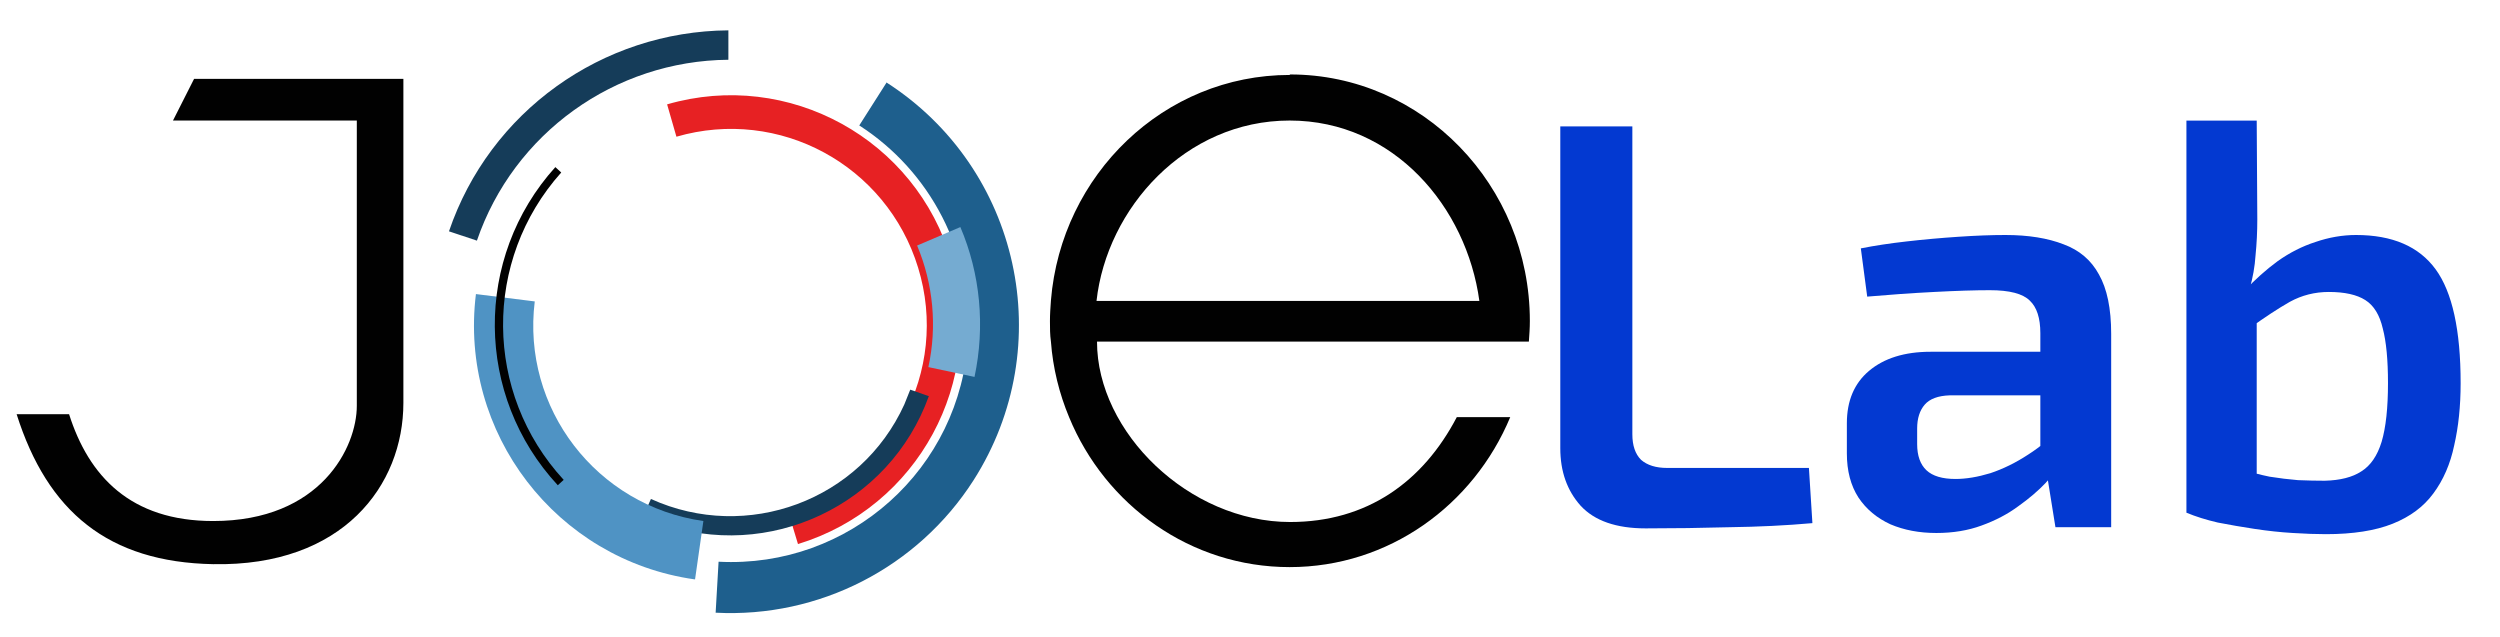
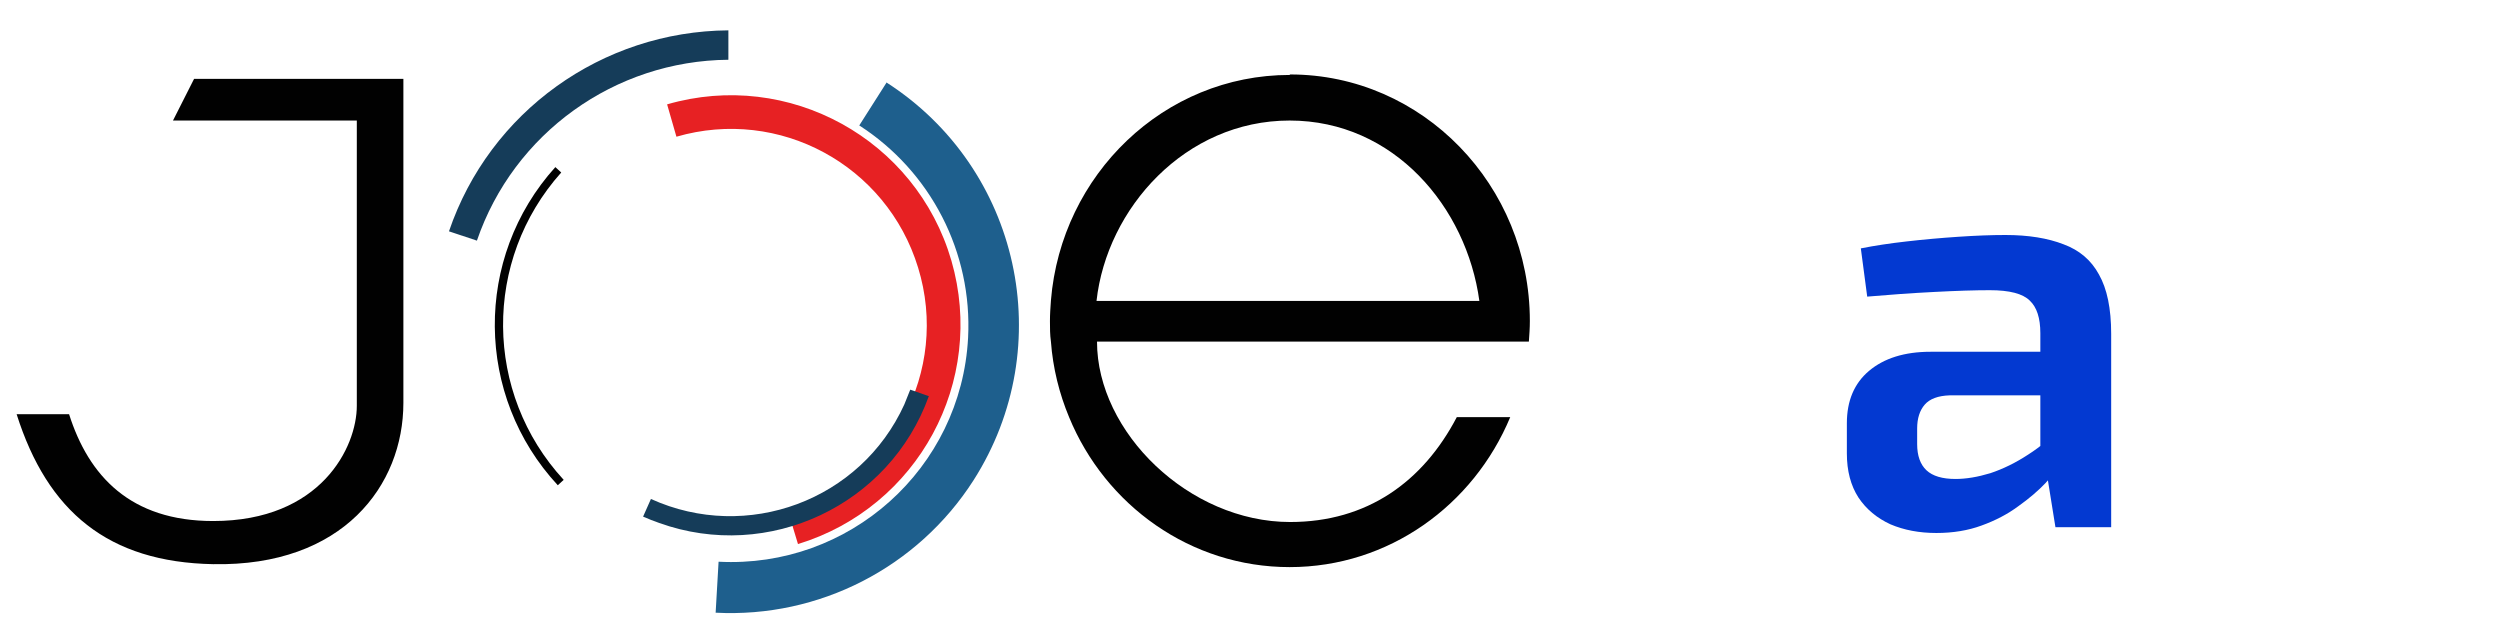
<svg xmlns="http://www.w3.org/2000/svg" width="51" height="13" viewBox="0 0 51 13" fill="none">
  <path d="M13.609 2.129C16.089 1.409 18.689 2.839 19.409 5.319C20.119 7.779 18.729 10.349 16.279 11.099L16.079 10.439C18.189 9.799 19.379 7.569 18.729 5.459C18.089 3.369 15.899 2.179 13.799 2.789L13.609 2.129Z" fill="#E72123" />
  <path d="M18.079 1.679C20.809 3.429 21.609 7.059 19.859 9.799C18.719 11.579 16.709 12.609 14.599 12.499L14.659 11.459C17.329 11.599 19.609 9.559 19.749 6.889C19.839 5.149 18.989 3.499 17.529 2.559L18.089 1.679H18.079Z" fill="#1E5F8D" />
  <path d="M18.949 8.079C18.149 10.309 15.679 11.469 13.449 10.669C13.339 10.629 13.229 10.589 13.119 10.539L13.279 10.179C15.239 11.069 17.559 10.209 18.449 8.249C18.489 8.149 18.529 8.049 18.569 7.949L18.939 8.079H18.949Z" fill="#153C59" />
-   <path d="M14.169 11.819C11.349 11.419 9.359 8.829 9.709 5.999L10.909 6.149C10.639 8.329 12.169 10.319 14.349 10.629L14.179 11.819H14.169Z" fill="#4F93C4" />
  <path d="M11.379 9.899C9.689 8.079 9.659 5.259 11.329 3.409L11.449 3.519C9.849 5.309 9.869 8.019 11.499 9.789L11.379 9.899Z" fill="#010101" />
-   <path d="M9.159 4.719C9.989 2.279 12.279 0.639 14.859 0.619V1.219C12.539 1.239 10.479 2.719 9.729 4.909L9.159 4.719Z" fill="#153C59" />
-   <path d="M19.59 4.629C20 5.589 20.099 6.659 19.88 7.689L18.939 7.489C19.119 6.659 19.04 5.799 18.709 5.009L19.599 4.629H19.59Z" fill="#75ABD1" />
+   <path d="M9.159 4.719C9.989 2.279 12.279 0.639 14.859 0.619V1.219C12.539 1.239 10.479 2.719 9.729 4.909Z" fill="#153C59" />
  <path d="M26.309 1.529C23.749 1.529 21.649 3.559 21.439 6.129C21.429 6.269 21.419 6.409 21.419 6.549C21.419 6.689 21.419 6.829 21.439 6.969C21.479 7.509 21.609 8.029 21.809 8.509C22.549 10.309 24.289 11.569 26.309 11.569C28.329 11.569 30.059 10.309 30.809 8.509H29.719C29.029 9.829 27.889 10.649 26.319 10.649C24.259 10.649 22.379 8.819 22.379 6.969H31.189C31.199 6.829 31.209 6.689 31.209 6.549C31.209 3.779 29.019 1.519 26.319 1.519L26.309 1.529ZM22.369 6.139C22.579 4.249 24.179 2.459 26.309 2.459C28.439 2.459 29.919 4.229 30.179 6.139H22.369Z" fill="#010101" />
  <path d="M8.229 1.609H3.959L3.529 2.459H7.279V8.279C7.279 9.119 6.549 10.629 4.349 10.629C2.659 10.629 1.809 9.709 1.409 8.449H0.339C0.969 10.439 2.209 11.469 4.349 11.509C6.999 11.559 8.229 9.899 8.229 8.219V1.619V1.609Z" fill="#010101" />
-   <path d="M48.063 4.794C48.806 4.794 49.347 5.028 49.687 5.494C50.027 5.96 50.197 6.734 50.197 7.816C50.197 8.282 50.153 8.705 50.066 9.084C49.987 9.463 49.845 9.791 49.639 10.068C49.442 10.336 49.166 10.542 48.81 10.684C48.455 10.826 48 10.897 47.447 10.897C47.25 10.897 47.025 10.889 46.772 10.873C46.519 10.858 46.262 10.83 46.002 10.791C45.741 10.751 45.488 10.708 45.243 10.66C45.006 10.605 44.793 10.538 44.603 10.459L45.753 9.582C45.926 9.637 46.108 9.685 46.298 9.724C46.495 9.756 46.689 9.779 46.879 9.795C47.076 9.803 47.258 9.807 47.424 9.807C47.74 9.799 47.988 9.736 48.17 9.617C48.36 9.499 48.498 9.297 48.585 9.013C48.672 8.721 48.715 8.322 48.715 7.816C48.715 7.342 48.68 6.971 48.609 6.702C48.545 6.426 48.427 6.232 48.253 6.122C48.079 6.011 47.83 5.956 47.507 5.956C47.222 5.956 46.958 6.023 46.713 6.157C46.476 6.292 46.199 6.473 45.883 6.702L45.788 5.932C46.002 5.703 46.227 5.502 46.464 5.328C46.709 5.154 46.965 5.024 47.234 4.937C47.511 4.842 47.787 4.794 48.063 4.794ZM46.037 2.46L46.049 4.475C46.049 4.727 46.037 4.972 46.013 5.209C45.998 5.438 45.958 5.663 45.895 5.885L46.037 6.051V10.53L44.603 10.459V2.46H46.037Z" fill="#0339D1" />
  <path d="M40.912 4.794C41.378 4.794 41.773 4.858 42.097 4.984C42.42 5.103 42.661 5.308 42.819 5.6C42.985 5.893 43.068 6.295 43.068 6.809V10.755H41.931L41.729 9.499L41.623 9.333V6.797C41.623 6.489 41.551 6.268 41.409 6.134C41.267 5.991 40.995 5.92 40.592 5.92C40.291 5.92 39.912 5.932 39.454 5.956C39.004 5.979 38.55 6.011 38.091 6.051L37.961 5.067C38.237 5.012 38.55 4.964 38.897 4.925C39.245 4.885 39.596 4.854 39.952 4.83C40.307 4.806 40.627 4.794 40.912 4.794ZM42.452 7.176L42.44 8.065H39.774C39.537 8.073 39.367 8.136 39.264 8.255C39.162 8.373 39.11 8.535 39.11 8.741V9.06C39.11 9.297 39.174 9.475 39.3 9.594C39.426 9.712 39.624 9.771 39.892 9.771C40.106 9.771 40.343 9.732 40.603 9.653C40.864 9.566 41.121 9.44 41.374 9.274C41.634 9.108 41.867 8.91 42.073 8.681V9.428C41.994 9.546 41.879 9.689 41.729 9.854C41.579 10.012 41.394 10.17 41.172 10.328C40.959 10.486 40.71 10.617 40.426 10.72C40.149 10.822 39.841 10.873 39.501 10.873C39.154 10.873 38.842 10.814 38.565 10.696C38.289 10.569 38.072 10.388 37.913 10.151C37.755 9.906 37.676 9.606 37.676 9.25V8.634C37.676 8.176 37.827 7.82 38.127 7.567C38.435 7.307 38.854 7.176 39.383 7.176H42.452Z" fill="#0339D1" />
-   <path d="M33.3 2.579V8.859C33.3 9.088 33.359 9.262 33.477 9.38C33.604 9.491 33.781 9.546 34.011 9.546H36.902L36.973 10.672C36.436 10.72 35.875 10.747 35.29 10.755C34.714 10.771 34.141 10.779 33.572 10.779C32.972 10.779 32.529 10.625 32.245 10.317C31.968 10.008 31.83 9.617 31.83 9.143V2.579H33.3Z" fill="#0339D1" />
</svg>